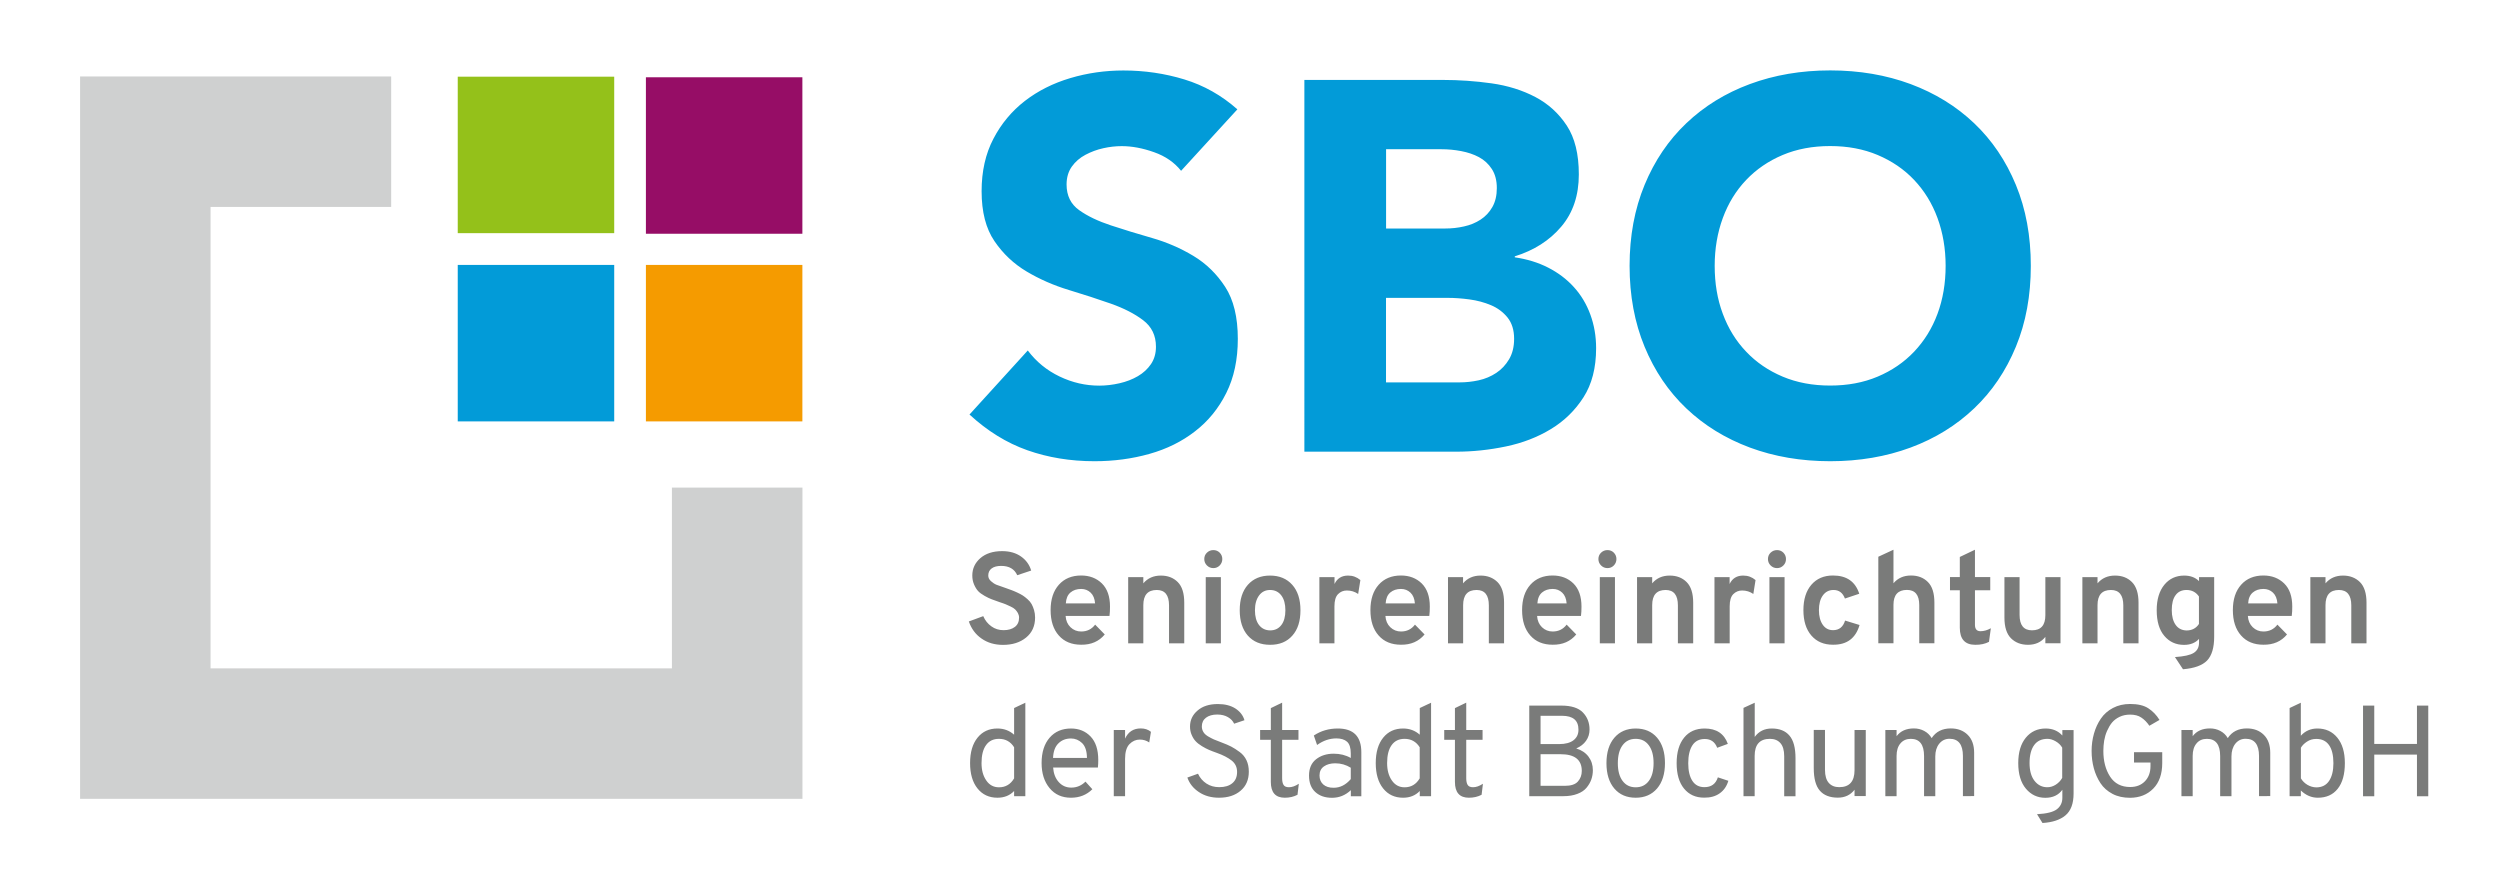
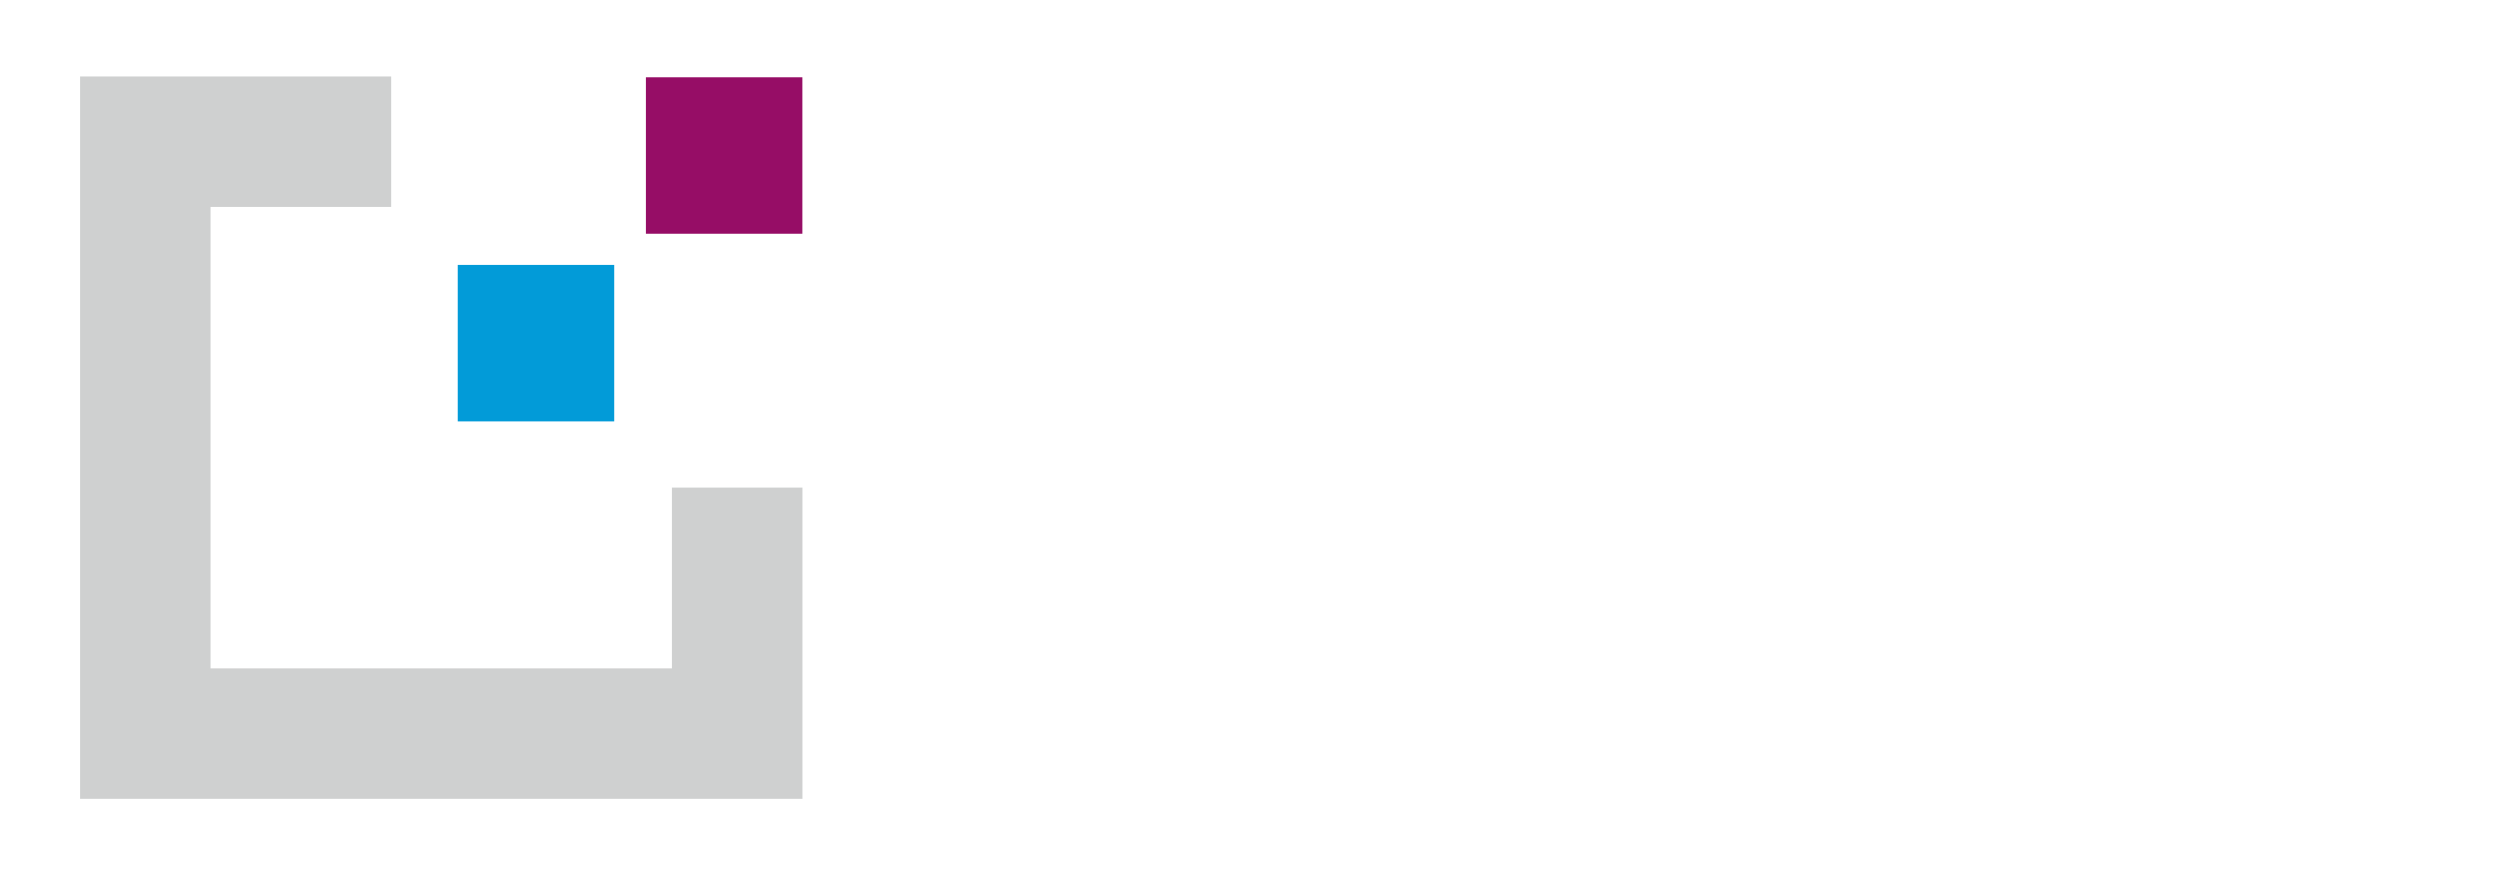
<svg xmlns="http://www.w3.org/2000/svg" xmlns:xlink="http://www.w3.org/1999/xlink" version="1.1" id="Ebene_1" x="0px" y="0px" viewBox="0 0 338.4 120.68" style="enable-background:new 0 0 338.4 120.68;" xml:space="preserve">
  <style type="text/css">
	.st0{fill:#029BD8;}
	.st1{fill:#94C11A;}
	.st2{fill:#960D66;}
	.st3{fill:#F59B00;}
	.st4{fill:#CFD0D0;}
	.st5{clip-path:url(#SVGID_00000103963198494343454330000017212840147523903122_);fill:#029BD8;}
	.st6{clip-path:url(#SVGID_00000103963198494343454330000017212840147523903122_);fill:#7A7B7A;}
</style>
  <g>
    <rect x="61.96" y="35.86" class="st0" width="21.18" height="21.18" />
-     <rect x="61.96" y="10.38" class="st1" width="21.18" height="21.18" />
    <rect x="87.43" y="10.46" class="st2" width="21.18" height="21.18" />
-     <rect x="87.43" y="35.86" class="st3" width="21.18" height="21.18" />
    <polygon class="st4" points="90.95,90.47 28.5,90.47 28.5,28.01 52.95,28.01 52.95,10.35 10.84,10.35 10.84,108.13 108.62,108.13    108.62,66 90.95,66  " />
    <g>
      <defs>
-         <rect id="SVGID_1_" x="-31.68" y="-54" width="1260" height="5102.36" />
-       </defs>
+         </defs>
      <clipPath id="SVGID_00000135691823705941661180000012384061142952100992_">
        <use xlink:href="#SVGID_1_" style="overflow:visible;" />
      </clipPath>
-       <path style="clip-path:url(#SVGID_00000135691823705941661180000012384061142952100992_);fill:#029BD8;" d="M233.2,29.51    c0.73-1.99,1.79-3.71,3.16-5.15c1.37-1.44,3.02-2.57,4.94-3.38c1.92-0.81,4.06-1.21,6.43-1.21c2.37,0,4.51,0.4,6.43,1.21    c1.92,0.81,3.57,1.93,4.94,3.38c1.37,1.45,2.43,3.16,3.16,5.15c0.73,1.99,1.1,4.15,1.1,6.47c0,2.37-0.37,4.54-1.1,6.5    c-0.73,1.97-1.79,3.67-3.16,5.12c-1.38,1.45-3.02,2.57-4.94,3.38c-1.92,0.81-4.06,1.21-6.43,1.21c-2.37,0-4.51-0.4-6.43-1.21    c-1.92-0.81-3.57-1.93-4.94-3.38c-1.38-1.44-2.43-3.15-3.16-5.12c-0.74-1.97-1.1-4.13-1.1-6.5    C232.1,33.66,232.47,31.5,233.2,29.51 M222.61,46.93c1.35,3.27,3.23,6.05,5.65,8.35c2.42,2.3,5.28,4.06,8.6,5.3    c3.32,1.23,6.94,1.85,10.88,1.85c3.93,0,7.56-0.62,10.88-1.85c3.32-1.23,6.18-3,8.6-5.3c2.42-2.3,4.3-5.08,5.65-8.35    c1.35-3.27,2.02-6.92,2.02-10.95c0-4.03-0.67-7.68-2.02-10.95c-1.35-3.27-3.23-6.05-5.65-8.35c-2.42-2.3-5.28-4.06-8.6-5.3    c-3.32-1.23-6.94-1.85-10.88-1.85c-3.93,0-7.56,0.62-10.88,1.85c-3.32,1.23-6.18,3-8.6,5.3c-2.42,2.3-4.3,5.08-5.65,8.35    c-1.35,3.27-2.03,6.92-2.03,10.95C220.58,40.01,221.26,43.66,222.61,46.93 M187.61,40.32h8.39c0.9,0,1.87,0.07,2.91,0.21    c1.04,0.14,2.01,0.4,2.91,0.78c0.9,0.38,1.65,0.94,2.24,1.67c0.59,0.74,0.89,1.69,0.89,2.88c0,1.09-0.23,2.01-0.68,2.77    c-0.45,0.76-1.03,1.38-1.74,1.85c-0.71,0.47-1.51,0.81-2.38,1c-0.88,0.19-1.74,0.28-2.59,0.28h-9.95V40.32z M187.61,20.2h7.53    c0.85,0,1.73,0.08,2.63,0.25c0.9,0.17,1.71,0.44,2.42,0.82c0.71,0.38,1.29,0.91,1.74,1.6c0.45,0.69,0.68,1.55,0.68,2.59    c0,1-0.2,1.85-0.6,2.56c-0.4,0.71-0.94,1.28-1.6,1.71c-0.66,0.43-1.41,0.74-2.24,0.92c-0.83,0.19-1.67,0.28-2.52,0.28h-8.03V20.2z     M176.52,61.14h20.61c2.23,0,4.47-0.24,6.72-0.71c2.25-0.47,4.27-1.25,6.08-2.35c1.8-1.09,3.27-2.52,4.41-4.3    c1.14-1.78,1.71-3.99,1.71-6.65c0-1.61-0.26-3.13-0.78-4.55c-0.52-1.42-1.27-2.67-2.24-3.73c-0.97-1.07-2.13-1.94-3.48-2.63    c-1.35-0.69-2.86-1.15-4.51-1.39V34.7c2.6-0.81,4.7-2.14,6.29-4.02c1.59-1.87,2.38-4.23,2.38-7.07c0-2.75-0.54-4.95-1.63-6.61    c-1.09-1.66-2.51-2.95-4.26-3.87c-1.75-0.92-3.73-1.54-5.93-1.85c-2.2-0.31-4.4-0.46-6.57-0.46h-18.76V61.14z M167.49,14.8    c-2.13-1.89-4.53-3.24-7.18-4.05c-2.65-0.81-5.4-1.21-8.25-1.21c-2.46,0-4.86,0.34-7.18,1.03c-2.32,0.69-4.37,1.72-6.15,3.09    c-1.78,1.38-3.2,3.08-4.26,5.12c-1.07,2.04-1.6,4.41-1.6,7.11c0,2.8,0.58,5.05,1.74,6.75c1.16,1.71,2.62,3.08,4.37,4.12    c1.75,1.04,3.65,1.87,5.69,2.49c2.04,0.62,3.93,1.23,5.69,1.85c1.75,0.62,3.21,1.36,4.37,2.24c1.16,0.88,1.74,2.07,1.74,3.59    c0,0.9-0.22,1.68-0.67,2.35c-0.45,0.66-1.04,1.21-1.78,1.64c-0.74,0.43-1.56,0.75-2.49,0.96c-0.92,0.21-1.84,0.32-2.74,0.32    c-1.85,0-3.64-0.41-5.37-1.24c-1.73-0.83-3.16-2-4.3-3.52l-7.89,8.67c2.42,2.23,5.02,3.84,7.82,4.83c2.8,0.99,5.83,1.49,9.1,1.49    c2.61,0,5.08-0.33,7.43-0.99c2.35-0.66,4.41-1.68,6.18-3.06c1.78-1.37,3.19-3.1,4.23-5.19c1.04-2.08,1.56-4.52,1.56-7.32    c0-2.94-0.57-5.28-1.71-7.04c-1.14-1.75-2.57-3.15-4.3-4.19c-1.73-1.04-3.59-1.85-5.58-2.42c-1.99-0.57-3.85-1.14-5.58-1.71    c-1.73-0.57-3.16-1.25-4.3-2.06c-1.14-0.81-1.71-1.97-1.71-3.48c0-0.95,0.24-1.75,0.71-2.42c0.47-0.66,1.09-1.2,1.85-1.6    c0.76-0.4,1.56-0.7,2.42-0.89c0.85-0.19,1.68-0.28,2.49-0.28c1.37,0,2.83,0.27,4.37,0.82c1.54,0.54,2.76,1.39,3.66,2.52    L167.49,14.8z" />
+       <path style="clip-path:url(#SVGID_00000135691823705941661180000012384061142952100992_);fill:#029BD8;" d="M233.2,29.51    c0.73-1.99,1.79-3.71,3.16-5.15c1.37-1.44,3.02-2.57,4.94-3.38c1.92-0.81,4.06-1.21,6.43-1.21c2.37,0,4.51,0.4,6.43,1.21    c1.92,0.81,3.57,1.93,4.94,3.38c1.37,1.45,2.43,3.16,3.16,5.15c0.73,1.99,1.1,4.15,1.1,6.47c0,2.37-0.37,4.54-1.1,6.5    c-0.73,1.97-1.79,3.67-3.16,5.12c-1.38,1.45-3.02,2.57-4.94,3.38c-1.92,0.81-4.06,1.21-6.43,1.21c-2.37,0-4.51-0.4-6.43-1.21    c-1.92-0.81-3.57-1.93-4.94-3.38c-1.38-1.44-2.43-3.15-3.16-5.12c-0.74-1.97-1.1-4.13-1.1-6.5    C232.1,33.66,232.47,31.5,233.2,29.51 M222.61,46.93c1.35,3.27,3.23,6.05,5.65,8.35c2.42,2.3,5.28,4.06,8.6,5.3    c3.32,1.23,6.94,1.85,10.88,1.85c3.93,0,7.56-0.62,10.88-1.85c3.32-1.23,6.18-3,8.6-5.3c2.42-2.3,4.3-5.08,5.65-8.35    c1.35-3.27,2.02-6.92,2.02-10.95c0-4.03-0.67-7.68-2.02-10.95c-1.35-3.27-3.23-6.05-5.65-8.35c-2.42-2.3-5.28-4.06-8.6-5.3    c-3.32-1.23-6.94-1.85-10.88-1.85c-3.93,0-7.56,0.62-10.88,1.85c-3.32,1.23-6.18,3-8.6,5.3c-2.42,2.3-4.3,5.08-5.65,8.35    c-1.35,3.27-2.03,6.92-2.03,10.95C220.58,40.01,221.26,43.66,222.61,46.93 M187.61,40.32h8.39c0.9,0,1.87,0.07,2.91,0.21    c1.04,0.14,2.01,0.4,2.91,0.78c0.9,0.38,1.65,0.94,2.24,1.67c0.59,0.74,0.89,1.69,0.89,2.88c0,1.09-0.23,2.01-0.68,2.77    c-0.45,0.76-1.03,1.38-1.74,1.85c-0.71,0.47-1.51,0.81-2.38,1c-0.88,0.19-1.74,0.28-2.59,0.28h-9.95V40.32z M187.61,20.2h7.53    c0.85,0,1.73,0.08,2.63,0.25c0.9,0.17,1.71,0.44,2.42,0.82c0.71,0.38,1.29,0.91,1.74,1.6c0.45,0.69,0.68,1.55,0.68,2.59    c0,1-0.2,1.85-0.6,2.56c-0.4,0.71-0.94,1.28-1.6,1.71c-0.66,0.43-1.41,0.74-2.24,0.92c-0.83,0.19-1.67,0.28-2.52,0.28h-8.03V20.2z     M176.52,61.14h20.61c2.23,0,4.47-0.24,6.72-0.71c2.25-0.47,4.27-1.25,6.08-2.35c1.8-1.09,3.27-2.52,4.41-4.3    c1.14-1.78,1.71-3.99,1.71-6.65c0-1.61-0.26-3.13-0.78-4.55c-0.52-1.42-1.27-2.67-2.24-3.73c-0.97-1.07-2.13-1.94-3.48-2.63    c-1.35-0.69-2.86-1.15-4.51-1.39V34.7c2.6-0.81,4.7-2.14,6.29-4.02c1.59-1.87,2.38-4.23,2.38-7.07c0-2.75-0.54-4.95-1.63-6.61    c-1.09-1.66-2.51-2.95-4.26-3.87c-1.75-0.92-3.73-1.54-5.93-1.85c-2.2-0.31-4.4-0.46-6.57-0.46h-18.76V61.14z M167.49,14.8    c-2.13-1.89-4.53-3.24-7.18-4.05c-2.65-0.81-5.4-1.21-8.25-1.21c-2.46,0-4.86,0.34-7.18,1.03c-2.32,0.69-4.37,1.72-6.15,3.09    c-1.78,1.38-3.2,3.08-4.26,5.12c-1.07,2.04-1.6,4.41-1.6,7.11c0,2.8,0.58,5.05,1.74,6.75c1.16,1.71,2.62,3.08,4.37,4.12    c1.75,1.04,3.65,1.87,5.69,2.49c2.04,0.62,3.93,1.23,5.69,1.85c1.75,0.62,3.21,1.36,4.37,2.24c1.16,0.88,1.74,2.07,1.74,3.59    c0,0.9-0.22,1.68-0.67,2.35c-0.45,0.66-1.04,1.21-1.78,1.64c-0.74,0.43-1.56,0.75-2.49,0.96c-0.92,0.21-1.84,0.32-2.74,0.32    c-1.85,0-3.64-0.41-5.37-1.24c-1.73-0.83-3.16-2-4.3-3.52l-7.89,8.67c2.42,2.23,5.02,3.84,7.82,4.83c2.8,0.99,5.83,1.49,9.1,1.49    c2.61,0,5.08-0.33,7.43-0.99c2.35-0.66,4.41-1.68,6.18-3.06c1.78-1.37,3.19-3.1,4.23-5.19c1.04-2.08,1.56-4.52,1.56-7.32    c0-2.94-0.57-5.28-1.71-7.04c-1.14-1.75-2.57-3.15-4.3-4.19c-1.73-1.04-3.59-1.85-5.58-2.42c-1.99-0.57-3.85-1.14-5.58-1.71    c-1.73-0.57-3.16-1.25-4.3-2.06c-1.14-0.81-1.71-1.97-1.71-3.48c0-0.95,0.24-1.75,0.71-2.42c0.76-0.4,1.56-0.7,2.42-0.89c0.85-0.19,1.68-0.28,2.49-0.28c1.37,0,2.83,0.27,4.37,0.82c1.54,0.54,2.76,1.39,3.66,2.52    L167.49,14.8z" />
      <path style="clip-path:url(#SVGID_00000135691823705941661180000012384061142952100992_);fill:#7A7B7A;" d="M328.69,107.77V95.51    h-1.53v5.19h-5.78v-5.19h-1.52v12.27h1.52v-5.64h5.78v5.64H328.69z M312.34,106.24c-0.37-0.22-0.67-0.51-0.89-0.88v-4.15    c0.18-0.3,0.45-0.58,0.82-0.82c0.37-0.25,0.8-0.37,1.26-0.37c0.76,0,1.34,0.28,1.73,0.84c0.39,0.56,0.59,1.37,0.59,2.44    c0,1.03-0.2,1.83-0.59,2.41c-0.39,0.58-0.97,0.87-1.73,0.87C313.11,106.57,312.72,106.46,312.34,106.24 M316.43,106.77    c0.65-0.81,0.97-1.97,0.97-3.48c0-1.46-0.34-2.61-1.02-3.44c-0.68-0.83-1.58-1.24-2.7-1.24c-0.9,0-1.65,0.33-2.24,0.98v-4.47    l-1.52,0.72v11.93h1.52V107c0.68,0.65,1.44,0.98,2.3,0.98C314.89,107.98,315.79,107.58,316.43,106.77 M307.3,107.77v-5.87    c0-1.05-0.29-1.86-0.88-2.44c-0.58-0.57-1.34-0.86-2.28-0.86c-1.16,0-2.02,0.44-2.59,1.31c-0.24-0.42-0.58-0.74-1.01-0.97    c-0.43-0.23-0.89-0.34-1.39-0.34c-1.04,0-1.82,0.35-2.35,1.05v-0.84h-1.52v8.96h1.52v-5.45c0-0.71,0.17-1.28,0.52-1.69    c0.34-0.42,0.82-0.62,1.41-0.62c1.19,0,1.79,0.78,1.79,2.33v5.43h1.53v-5.38c0-0.71,0.18-1.29,0.53-1.73    c0.36-0.44,0.82-0.66,1.39-0.66c1.2,0,1.81,0.78,1.81,2.33v5.43H307.3z M291.46,106.75c0.81-0.82,1.22-1.98,1.22-3.46v-1.47h-3.82    v1.4h2.23v0.49c0,0.84-0.25,1.52-0.75,2.04c-0.5,0.52-1.17,0.78-2,0.78c-1.2,0-2.11-0.47-2.72-1.41c-0.61-0.94-0.91-2.1-0.91-3.48    c0-0.47,0.04-0.93,0.11-1.38c0.08-0.45,0.2-0.89,0.39-1.32s0.41-0.81,0.67-1.13c0.27-0.32,0.61-0.58,1.03-0.78    c0.42-0.2,0.89-0.3,1.42-0.3c0.62,0,1.13,0.13,1.52,0.4c0.4,0.26,0.76,0.63,1.09,1.11l1.37-0.79c-0.41-0.67-0.92-1.19-1.52-1.58    c-0.6-0.39-1.42-0.58-2.46-0.58c-0.86,0-1.64,0.18-2.32,0.54c-0.68,0.36-1.23,0.84-1.64,1.45c-0.41,0.6-0.72,1.27-0.93,2.02    c-0.21,0.74-0.32,1.52-0.32,2.34c0,0.83,0.1,1.61,0.3,2.35c0.2,0.74,0.5,1.41,0.9,2.02c0.4,0.61,0.95,1.09,1.63,1.45    c0.68,0.36,1.48,0.53,2.38,0.53C289.61,107.98,290.65,107.57,291.46,106.75 M275.39,105.69c-0.45-0.58-0.67-1.38-0.67-2.4    c0-1.05,0.21-1.86,0.62-2.43c0.41-0.57,1.02-0.85,1.81-0.85c0.35,0,0.72,0.11,1.1,0.33c0.39,0.22,0.68,0.51,0.89,0.86v4.1    c-0.22,0.39-0.52,0.69-0.88,0.92c-0.37,0.23-0.74,0.34-1.11,0.34C276.43,106.57,275.84,106.27,275.39,105.69 M279.58,110.37    c0.73-0.61,1.1-1.6,1.1-2.96v-8.59h-1.52v0.74c-0.57-0.63-1.33-0.95-2.26-0.95c-1.11,0-2.01,0.42-2.69,1.25    c-0.68,0.83-1.02,1.98-1.02,3.43c0,1.5,0.35,2.65,1.04,3.47c0.69,0.82,1.57,1.23,2.62,1.23c1.02,0,1.79-0.36,2.31-1.09v1.09    c0,0.65-0.25,1.17-0.74,1.55c-0.5,0.38-1.39,0.6-2.69,0.67l0.74,1.19C277.81,111.32,278.85,110.98,279.58,110.37 M267.22,107.77    v-5.87c0-1.05-0.29-1.86-0.88-2.44c-0.58-0.57-1.34-0.86-2.28-0.86c-1.16,0-2.02,0.44-2.59,1.31c-0.25-0.42-0.58-0.74-1.01-0.97    c-0.43-0.23-0.89-0.34-1.39-0.34c-1.04,0-1.82,0.35-2.35,1.05v-0.84h-1.52v8.96h1.52v-5.45c0-0.71,0.17-1.28,0.52-1.69    c0.35-0.42,0.82-0.62,1.41-0.62c1.19,0,1.79,0.78,1.79,2.33v5.43h1.52v-5.38c0-0.71,0.18-1.29,0.54-1.73    c0.36-0.44,0.82-0.66,1.39-0.66c1.2,0,1.81,0.78,1.81,2.33v5.43H267.22z M252.55,107.77v-8.96h-1.52v5.43    c0,1.54-0.69,2.31-2.07,2.31c-0.6,0-1.07-0.19-1.41-0.57c-0.34-0.38-0.52-0.97-0.52-1.78v-5.4h-1.52v5.17    c0,1.4,0.27,2.42,0.82,3.05c0.54,0.63,1.36,0.95,2.44,0.95c0.96,0,1.71-0.36,2.26-1.07v0.86H252.55z M237.51,107.77v-5.45    c0-1.54,0.69-2.31,2.07-2.31c0.6,0,1.07,0.19,1.41,0.57s0.52,0.97,0.52,1.78v5.42h1.53v-5.15c0-1.4-0.27-2.42-0.82-3.06    c-0.54-0.64-1.34-0.96-2.39-0.96c-0.99,0-1.76,0.38-2.31,1.14v-4.63l-1.52,0.7v11.95H237.51z M232.77,107.39    c0.57-0.4,0.96-0.96,1.18-1.7l-1.42-0.47c-0.28,0.89-0.89,1.33-1.82,1.33c-0.71,0-1.26-0.28-1.63-0.85    c-0.37-0.57-0.56-1.36-0.56-2.39c0-1.04,0.19-1.85,0.56-2.42c0.37-0.57,0.93-0.86,1.68-0.86c0.82,0,1.38,0.4,1.68,1.19l1.44-0.53    c-0.5-1.39-1.55-2.08-3.14-2.08c-1.18,0-2.11,0.41-2.78,1.24c-0.67,0.83-1.01,1.98-1.01,3.45c0,1.47,0.33,2.62,1,3.44    c0.67,0.82,1.57,1.23,2.72,1.23C231.51,107.98,232.21,107.79,232.77,107.39 M218.99,103.31c0-1.04,0.21-1.85,0.64-2.43    c0.43-0.58,1.02-0.87,1.78-0.87c0.76,0,1.35,0.29,1.78,0.88c0.43,0.58,0.64,1.38,0.64,2.4c0,1.03-0.21,1.83-0.64,2.41    c-0.43,0.58-1.02,0.87-1.78,0.87c-0.76,0-1.35-0.29-1.78-0.87C219.2,105.12,218.99,104.32,218.99,103.31 M225.37,103.29    c0-1.46-0.36-2.61-1.07-3.44c-0.71-0.83-1.68-1.24-2.89-1.24s-2.18,0.42-2.89,1.25c-0.71,0.83-1.07,1.98-1.07,3.44    c0,1.46,0.36,2.61,1.07,3.44c0.71,0.83,1.68,1.24,2.89,1.24s2.18-0.42,2.89-1.25C225.01,105.9,225.37,104.75,225.37,103.29     M208.53,106.37v-4.28h2.72c1.9,0,2.86,0.75,2.86,2.26c0,0.57-0.18,1.05-0.53,1.44c-0.35,0.39-0.94,0.58-1.77,0.58H208.53z     M208.53,100.71v-3.82h2.91c1.48,0,2.22,0.62,2.22,1.88c0,0.61-0.22,1.08-0.67,1.43c-0.44,0.34-1.09,0.52-1.94,0.52H208.53z     M207,107.77h4.63c0.71,0,1.34-0.1,1.88-0.31c0.54-0.2,0.95-0.48,1.24-0.83c0.29-0.35,0.51-0.72,0.65-1.12    c0.14-0.4,0.21-0.82,0.21-1.26c0-0.7-0.2-1.31-0.59-1.83c-0.39-0.52-0.94-0.89-1.66-1.11c0.57-0.25,1.02-0.59,1.33-1.04    c0.32-0.45,0.47-0.96,0.47-1.52c0-0.92-0.3-1.69-0.9-2.31c-0.6-0.62-1.57-0.93-2.92-0.93H207V107.77z M200.55,107.58l0.18-1.49    c-0.49,0.32-0.93,0.47-1.33,0.47c-0.36,0-0.61-0.1-0.74-0.32c-0.13-0.21-0.19-0.51-0.19-0.91v-5.19h2.21v-1.33h-2.21v-3.7    l-1.53,0.74v2.96h-1.45v1.33h1.45v5.7c0,1.43,0.63,2.14,1.89,2.14C199.47,107.98,200.04,107.85,200.55,107.58 M188.4,105.64    c-0.43-0.62-0.64-1.4-0.64-2.35c0-1.05,0.2-1.86,0.61-2.43c0.41-0.57,0.99-0.85,1.75-0.85c0.89,0,1.57,0.38,2.05,1.14v4.21    c-0.48,0.81-1.16,1.21-2.05,1.21C189.4,106.57,188.83,106.26,188.4,105.64 M192.18,107.07v0.7h1.53V95.12l-1.53,0.72v3.61    c-0.63-0.56-1.38-0.84-2.26-0.84c-1.12,0-2.02,0.41-2.69,1.24c-0.67,0.83-1.01,1.97-1.01,3.44c0,1.45,0.33,2.59,1,3.43    c0.67,0.84,1.57,1.26,2.7,1.26C190.84,107.98,191.59,107.68,192.18,107.07 M179.11,106.18c-0.33-0.3-0.5-0.71-0.5-1.21    c0-0.54,0.2-0.95,0.6-1.23c0.4-0.28,0.91-0.42,1.53-0.42c0.76,0,1.46,0.2,2.1,0.6v1.54c-0.67,0.78-1.44,1.17-2.31,1.17    C179.92,106.64,179.45,106.48,179.11,106.18 M184.27,107.77v-5.94c0-2.15-1.06-3.22-3.19-3.22c-1.2,0-2.28,0.31-3.24,0.95    l0.44,1.28c0.84-0.6,1.71-0.89,2.61-0.89c0.63,0,1.11,0.15,1.45,0.45c0.33,0.3,0.5,0.82,0.5,1.57v0.63    c-0.68-0.39-1.45-0.58-2.31-0.58c-0.95,0-1.74,0.25-2.38,0.75c-0.64,0.5-0.96,1.24-0.96,2.21c0,0.97,0.28,1.71,0.85,2.23    c0.57,0.52,1.32,0.78,2.27,0.78c0.96,0,1.8-0.34,2.54-1.03v0.82H184.27z M175.63,107.58l0.18-1.49c-0.49,0.32-0.93,0.47-1.33,0.47    c-0.36,0-0.61-0.1-0.74-0.32c-0.13-0.21-0.19-0.51-0.19-0.91v-5.19h2.21v-1.33h-2.21v-3.7l-1.53,0.74v2.96h-1.45v1.33h1.45v5.7    c0,1.43,0.63,2.14,1.89,2.14C174.55,107.98,175.12,107.85,175.63,107.58 M167.92,107.04c0.75-0.63,1.12-1.5,1.12-2.59    c0-0.57-0.1-1.08-0.31-1.53c-0.21-0.45-0.52-0.83-0.93-1.13c-0.41-0.3-0.79-0.55-1.14-0.73c-0.35-0.18-0.79-0.37-1.33-0.57    c-0.43-0.16-0.77-0.3-1.02-0.4c-0.24-0.11-0.51-0.25-0.8-0.42c-0.29-0.18-0.5-0.37-0.63-0.6c-0.13-0.22-0.2-0.47-0.2-0.74    c0-0.5,0.19-0.9,0.56-1.18s0.88-0.43,1.52-0.43c0.57,0,1.06,0.12,1.45,0.35c0.4,0.23,0.68,0.53,0.84,0.89l1.4-0.47    c-0.19-0.65-0.6-1.18-1.23-1.59c-0.63-0.4-1.42-0.6-2.37-0.6c-1.16,0-2.07,0.29-2.75,0.88c-0.68,0.58-1.02,1.3-1.02,2.16    c0,0.41,0.07,0.79,0.22,1.13c0.15,0.35,0.32,0.63,0.54,0.86c0.21,0.23,0.49,0.45,0.85,0.67c0.36,0.22,0.67,0.38,0.95,0.5    c0.27,0.12,0.62,0.25,1.04,0.4c0.88,0.31,1.56,0.67,2.04,1.05c0.49,0.39,0.73,0.9,0.73,1.54c0,0.67-0.22,1.18-0.65,1.53    c-0.43,0.36-1.02,0.53-1.77,0.53c-0.65,0-1.23-0.16-1.73-0.49c-0.5-0.33-0.88-0.77-1.14-1.33l-1.44,0.52    c0.28,0.81,0.8,1.46,1.57,1.97c0.76,0.51,1.67,0.76,2.71,0.76C166.21,107.98,167.18,107.67,167.92,107.04 M152.29,107.77v-5.05    c0-0.92,0.2-1.59,0.6-2s0.87-0.61,1.39-0.61c0.48,0,0.91,0.13,1.28,0.39l0.23-1.44c-0.36-0.3-0.82-0.46-1.38-0.46    c-0.99,0-1.7,0.46-2.12,1.38v-1.17h-1.53v8.96H152.29z M143.27,100.62c0.44-0.44,1.01-0.66,1.7-0.66c0.57,0,1.07,0.21,1.5,0.62    c0.43,0.42,0.65,1.08,0.66,2.01h-4.59C142.58,101.71,142.82,101.05,143.27,100.62 M147.86,106.83l-0.93-1.03    c-0.54,0.54-1.18,0.81-1.93,0.81c-0.68,0-1.24-0.25-1.69-0.75c-0.45-0.5-0.7-1.15-0.76-1.97h6.06c0.04-0.35,0.05-0.69,0.05-1.02    c0-1.4-0.35-2.46-1.04-3.18c-0.69-0.72-1.58-1.08-2.65-1.08c-1.2,0-2.17,0.41-2.89,1.24c-0.72,0.83-1.09,1.97-1.09,3.44    c0,1.39,0.36,2.52,1.08,3.39c0.72,0.87,1.68,1.3,2.9,1.3C146.12,107.98,147.09,107.6,147.86,106.83 M133.5,105.64    c-0.43-0.62-0.64-1.4-0.64-2.35c0-1.05,0.2-1.86,0.61-2.43c0.41-0.57,0.99-0.85,1.75-0.85c0.89,0,1.57,0.38,2.05,1.14v4.21    c-0.48,0.81-1.16,1.21-2.05,1.21C134.5,106.57,133.92,106.26,133.5,105.64 M137.27,107.07v0.7h1.52V95.12l-1.52,0.72v3.61    c-0.63-0.56-1.38-0.84-2.26-0.84c-1.12,0-2.02,0.41-2.69,1.24c-0.67,0.83-1.01,1.97-1.01,3.44c0,1.45,0.33,2.59,1,3.43    c0.67,0.84,1.57,1.26,2.7,1.26C135.93,107.98,136.69,107.68,137.27,107.07" />
-       <path style="clip-path:url(#SVGID_00000135691823705941661180000012384061142952100992_);fill:#7A7B7A;" d="M320.33,87.08v-5.5    c0-1.27-0.3-2.2-0.89-2.79c-0.59-0.58-1.35-0.88-2.29-0.88c-0.99,0-1.78,0.35-2.37,1.05v-0.84h-2.05v8.96h2.05v-5.17    c0-1.37,0.61-2.05,1.82-2.05c1.11,0,1.67,0.7,1.67,2.08v5.14H320.33z M304.94,80.2c0.38-0.32,0.86-0.48,1.45-0.48    c0.5,0,0.93,0.17,1.28,0.5c0.35,0.33,0.55,0.82,0.6,1.46h-3.96C304.34,81.01,304.56,80.52,304.94,80.2 M309.57,85.88l-1.3-1.33    c-0.47,0.62-1.1,0.93-1.89,0.93c-0.56,0-1.04-0.19-1.45-0.58c-0.4-0.39-0.62-0.89-0.66-1.53h5.94c0.05-0.36,0.07-0.78,0.07-1.26    c0-1.38-0.36-2.42-1.1-3.14c-0.73-0.71-1.67-1.07-2.81-1.07c-1.26,0-2.27,0.42-3.01,1.25c-0.75,0.84-1.12,1.98-1.12,3.43    c0,1.46,0.37,2.61,1.11,3.44c0.74,0.84,1.75,1.25,3.02,1.25C307.73,87.29,308.79,86.82,309.57,85.88 M294.5,84.59    c-0.35-0.49-0.53-1.16-0.53-2c0-0.89,0.17-1.57,0.52-2.03c0.34-0.47,0.84-0.7,1.48-0.7c0.71,0,1.27,0.29,1.68,0.88v3.72    c-0.38,0.58-0.95,0.88-1.68,0.88C295.34,85.32,294.85,85.08,294.5,84.59 M298.75,89.41c0.64-0.67,0.96-1.74,0.96-3.23v-8.06h-2.05    v0.54c-0.5-0.5-1.17-0.75-2.01-0.75c-1.11,0-2.01,0.42-2.69,1.25c-0.68,0.84-1.03,1.98-1.03,3.43c0,1.51,0.34,2.67,1.03,3.48    c0.68,0.81,1.57,1.22,2.67,1.22c0.86,0,1.54-0.27,2.03-0.81v0.51c0,0.62-0.24,1.08-0.71,1.38c-0.47,0.3-1.32,0.49-2.55,0.57    l1.09,1.65C297.03,90.46,298.11,90.07,298.75,89.41 M289.47,87.08v-5.5c0-1.27-0.3-2.2-0.89-2.79s-1.35-0.88-2.29-0.88    c-0.99,0-1.78,0.35-2.37,1.05v-0.84h-2.05v8.96h2.05v-5.17c0-1.37,0.61-2.05,1.82-2.05c1.11,0,1.67,0.7,1.67,2.08v5.14H289.47z     M278.91,87.08v-8.96h-2.05v5.15c0,1.37-0.6,2.05-1.81,2.05c-1.12,0-1.68-0.69-1.68-2.08v-5.12h-2.05v5.48    c0,1.27,0.3,2.21,0.89,2.8c0.6,0.59,1.36,0.88,2.3,0.88c1.01,0,1.79-0.36,2.35-1.07v0.86H278.91z M269.23,86.88l0.25-1.84    c-0.48,0.27-0.95,0.4-1.4,0.4c-0.5,0-0.75-0.29-0.75-0.86v-4.68h2.07v-1.79h-2.07v-3.7l-2.05,0.98v2.72h-1.33v1.79h1.33v5.08    c0,1.53,0.7,2.3,2.09,2.3C268.09,87.29,268.72,87.15,269.23,86.88 M256.3,87.08v-5.21c0-1.34,0.61-2.02,1.82-2.02    c1.11,0,1.67,0.68,1.67,2.05v5.17h2.05v-5.5c0-1.27-0.29-2.2-0.88-2.79s-1.35-0.88-2.29-0.88c-0.99,0-1.78,0.35-2.37,1.05v-4.54    l-2.05,0.95v11.71H256.3z M251.71,84.6l-1.96-0.6c-0.26,0.86-0.8,1.3-1.63,1.3c-0.58,0-1.05-0.24-1.39-0.73s-0.52-1.14-0.52-1.97    c0-0.84,0.17-1.51,0.53-2c0.35-0.49,0.83-0.74,1.45-0.74c0.74,0,1.25,0.39,1.54,1.16l1.94-0.65c-0.53-1.65-1.71-2.47-3.56-2.47    c-1.23,0-2.2,0.42-2.92,1.25c-0.72,0.84-1.08,1.98-1.08,3.44c0,1.46,0.36,2.61,1.08,3.44c0.72,0.83,1.69,1.24,2.92,1.24    C250,87.29,251.19,86.39,251.71,84.6 M241.56,78.12h-2.05v8.96h2.05V78.12z M241.75,75.67c0-0.34-0.12-0.62-0.35-0.86    c-0.23-0.23-0.52-0.35-0.86-0.35c-0.34,0-0.63,0.12-0.87,0.35c-0.24,0.23-0.36,0.52-0.36,0.86c0,0.34,0.12,0.63,0.36,0.87    c0.24,0.24,0.53,0.36,0.87,0.36c0.34,0,0.62-0.12,0.86-0.36C241.64,76.3,241.75,76.01,241.75,75.67 M234.13,87.08v-5.01    c0-0.77,0.16-1.32,0.49-1.65c0.33-0.33,0.73-0.49,1.19-0.49c0.57,0,1.08,0.16,1.52,0.47l0.3-1.88c-0.48-0.41-1.03-0.61-1.67-0.61    c-0.86,0-1.48,0.38-1.84,1.14v-0.93h-2.05v8.96H234.13z M229.19,87.08v-5.5c0-1.27-0.3-2.2-0.89-2.79s-1.35-0.88-2.29-0.88    c-0.99,0-1.78,0.35-2.37,1.05v-0.84h-2.05v8.96h2.05v-5.17c0-1.37,0.61-2.05,1.82-2.05c1.11,0,1.66,0.7,1.66,2.08v5.14H229.19z     M218.6,78.12h-2.05v8.96h2.05V78.12z M218.8,75.67c0-0.34-0.12-0.62-0.35-0.86c-0.23-0.23-0.52-0.35-0.86-0.35    s-0.63,0.12-0.87,0.35c-0.24,0.23-0.36,0.52-0.36,0.86c0,0.34,0.12,0.63,0.36,0.87c0.24,0.24,0.53,0.36,0.87,0.36    s0.62-0.12,0.86-0.36C218.68,76.3,218.8,76.01,218.8,75.67 M208.73,80.2c0.38-0.32,0.86-0.48,1.45-0.48c0.5,0,0.93,0.17,1.28,0.5    c0.35,0.33,0.55,0.82,0.6,1.46h-3.96C208.14,81.01,208.35,80.52,208.73,80.2 M213.36,85.88l-1.3-1.33    c-0.47,0.62-1.1,0.93-1.89,0.93c-0.56,0-1.04-0.19-1.45-0.58c-0.4-0.39-0.62-0.89-0.66-1.53h5.94c0.05-0.36,0.07-0.78,0.07-1.26    c0-1.38-0.37-2.42-1.1-3.14c-0.73-0.71-1.67-1.07-2.81-1.07c-1.26,0-2.27,0.42-3.01,1.25c-0.75,0.84-1.12,1.98-1.12,3.43    c0,1.46,0.37,2.61,1.11,3.44c0.74,0.84,1.75,1.25,3.02,1.25C211.52,87.29,212.58,86.82,213.36,85.88 M203.59,87.08v-5.5    c0-1.27-0.3-2.2-0.89-2.79c-0.59-0.58-1.35-0.88-2.29-0.88c-0.99,0-1.78,0.35-2.37,1.05v-0.84H196v8.96h2.05v-5.17    c0-1.37,0.61-2.05,1.82-2.05c1.11,0,1.66,0.7,1.66,2.08v5.14H203.59z M188.19,80.2c0.38-0.32,0.86-0.48,1.45-0.48    c0.5,0,0.93,0.17,1.28,0.5c0.35,0.33,0.55,0.82,0.6,1.46h-3.96C187.6,81.01,187.81,80.52,188.19,80.2 M192.83,85.88l-1.3-1.33    c-0.47,0.62-1.1,0.93-1.89,0.93c-0.56,0-1.04-0.19-1.45-0.58c-0.4-0.39-0.62-0.89-0.66-1.53h5.94c0.05-0.36,0.07-0.78,0.07-1.26    c0-1.38-0.37-2.42-1.1-3.14c-0.73-0.71-1.67-1.07-2.81-1.07c-1.26,0-2.27,0.42-3.01,1.25c-0.75,0.84-1.12,1.98-1.12,3.43    c0,1.46,0.37,2.61,1.11,3.44c0.74,0.84,1.75,1.25,3.02,1.25C190.98,87.29,192.04,86.82,192.83,85.88 M180.63,87.08v-5.01    c0-0.77,0.16-1.32,0.49-1.65c0.33-0.33,0.72-0.49,1.19-0.49c0.57,0,1.08,0.16,1.53,0.47l0.3-1.88c-0.48-0.41-1.03-0.61-1.66-0.61    c-0.87,0-1.48,0.38-1.84,1.14v-0.93h-2.05v8.96H180.63z M170.42,84.6c-0.37-0.48-0.55-1.15-0.55-1.99c0-0.84,0.19-1.51,0.56-2.01    c0.37-0.5,0.87-0.74,1.49-0.74c0.64,0,1.15,0.25,1.52,0.74c0.37,0.49,0.55,1.16,0.55,2.01s-0.18,1.52-0.55,2    c-0.37,0.48-0.87,0.72-1.52,0.72C171.29,85.32,170.79,85.08,170.42,84.6 M174.93,86.04c0.74-0.83,1.1-1.97,1.1-3.44    c0-1.46-0.37-2.61-1.11-3.44c-0.74-0.83-1.74-1.25-3.01-1.25s-2.26,0.42-3,1.25c-0.74,0.84-1.1,1.98-1.1,3.44    c0,1.46,0.37,2.61,1.1,3.44c0.74,0.83,1.74,1.24,3,1.24C173.19,87.29,174.2,86.87,174.93,86.04 M165.26,78.12h-2.05v8.96h2.05    V78.12z M165.45,75.67c0-0.34-0.12-0.62-0.35-0.86c-0.23-0.23-0.52-0.35-0.86-0.35c-0.34,0-0.63,0.12-0.87,0.35    c-0.24,0.23-0.36,0.52-0.36,0.86c0,0.34,0.12,0.63,0.36,0.87c0.24,0.24,0.53,0.36,0.87,0.36c0.34,0,0.62-0.12,0.86-0.36    C165.33,76.3,165.45,76.01,165.45,75.67 M160.3,87.08v-5.5c0-1.27-0.29-2.2-0.88-2.79s-1.35-0.88-2.29-0.88    c-0.99,0-1.78,0.35-2.37,1.05v-0.84h-2.05v8.96h2.05v-5.17c0-1.37,0.61-2.05,1.82-2.05c1.11,0,1.66,0.7,1.66,2.08v5.14H160.3z     M144.9,80.2c0.38-0.32,0.86-0.48,1.45-0.48c0.5,0,0.93,0.17,1.28,0.5c0.35,0.33,0.55,0.82,0.6,1.46h-3.96    C144.31,81.01,144.52,80.52,144.9,80.2 M149.54,85.88l-1.3-1.33c-0.47,0.62-1.1,0.93-1.89,0.93c-0.56,0-1.04-0.19-1.45-0.58    c-0.4-0.39-0.62-0.89-0.66-1.53h5.94c0.05-0.36,0.07-0.78,0.07-1.26c0-1.38-0.37-2.42-1.1-3.14c-0.73-0.71-1.67-1.07-2.81-1.07    c-1.26,0-2.27,0.42-3.01,1.25c-0.75,0.84-1.12,1.98-1.12,3.43c0,1.46,0.37,2.61,1.11,3.44c0.74,0.84,1.75,1.25,3.02,1.25    C147.69,87.29,148.76,86.82,149.54,85.88 M138.89,86.3c0.81-0.66,1.22-1.56,1.22-2.71c0-0.36-0.05-0.7-0.14-1.01    c-0.09-0.31-0.21-0.58-0.33-0.81c-0.13-0.23-0.31-0.45-0.55-0.66c-0.24-0.21-0.45-0.38-0.64-0.5s-0.44-0.26-0.77-0.41    c-0.33-0.15-0.58-0.26-0.76-0.32c-0.18-0.06-0.45-0.16-0.8-0.29c-0.54-0.18-0.94-0.32-1.22-0.43c-0.27-0.11-0.53-0.28-0.77-0.5    c-0.24-0.22-0.36-0.47-0.36-0.75c0-0.42,0.15-0.74,0.46-0.97c0.31-0.23,0.74-0.34,1.29-0.34c1.07,0,1.8,0.42,2.17,1.26l1.89-0.63    c-0.23-0.78-0.69-1.42-1.37-1.9c-0.68-0.48-1.53-0.73-2.56-0.73c-1.24,0-2.22,0.32-2.95,0.95c-0.72,0.63-1.09,1.41-1.09,2.35    c0,0.44,0.08,0.85,0.24,1.22c0.16,0.37,0.34,0.66,0.54,0.88c0.2,0.22,0.5,0.44,0.89,0.66c0.39,0.22,0.71,0.37,0.96,0.46    c0.25,0.09,0.61,0.22,1.08,0.39c0.36,0.12,0.64,0.21,0.82,0.29c0.19,0.08,0.41,0.18,0.68,0.31s0.47,0.26,0.6,0.39    c0.13,0.13,0.25,0.29,0.36,0.48c0.1,0.19,0.16,0.4,0.16,0.62c0,0.55-0.19,0.97-0.57,1.26c-0.38,0.29-0.89,0.44-1.53,0.44    c-0.62,0-1.17-0.17-1.65-0.52c-0.48-0.34-0.85-0.8-1.1-1.38l-1.95,0.72c0.34,0.98,0.91,1.76,1.73,2.32    c0.81,0.57,1.78,0.85,2.9,0.85C137.05,87.29,138.08,86.96,138.89,86.3" />
    </g>
  </g>
</svg>